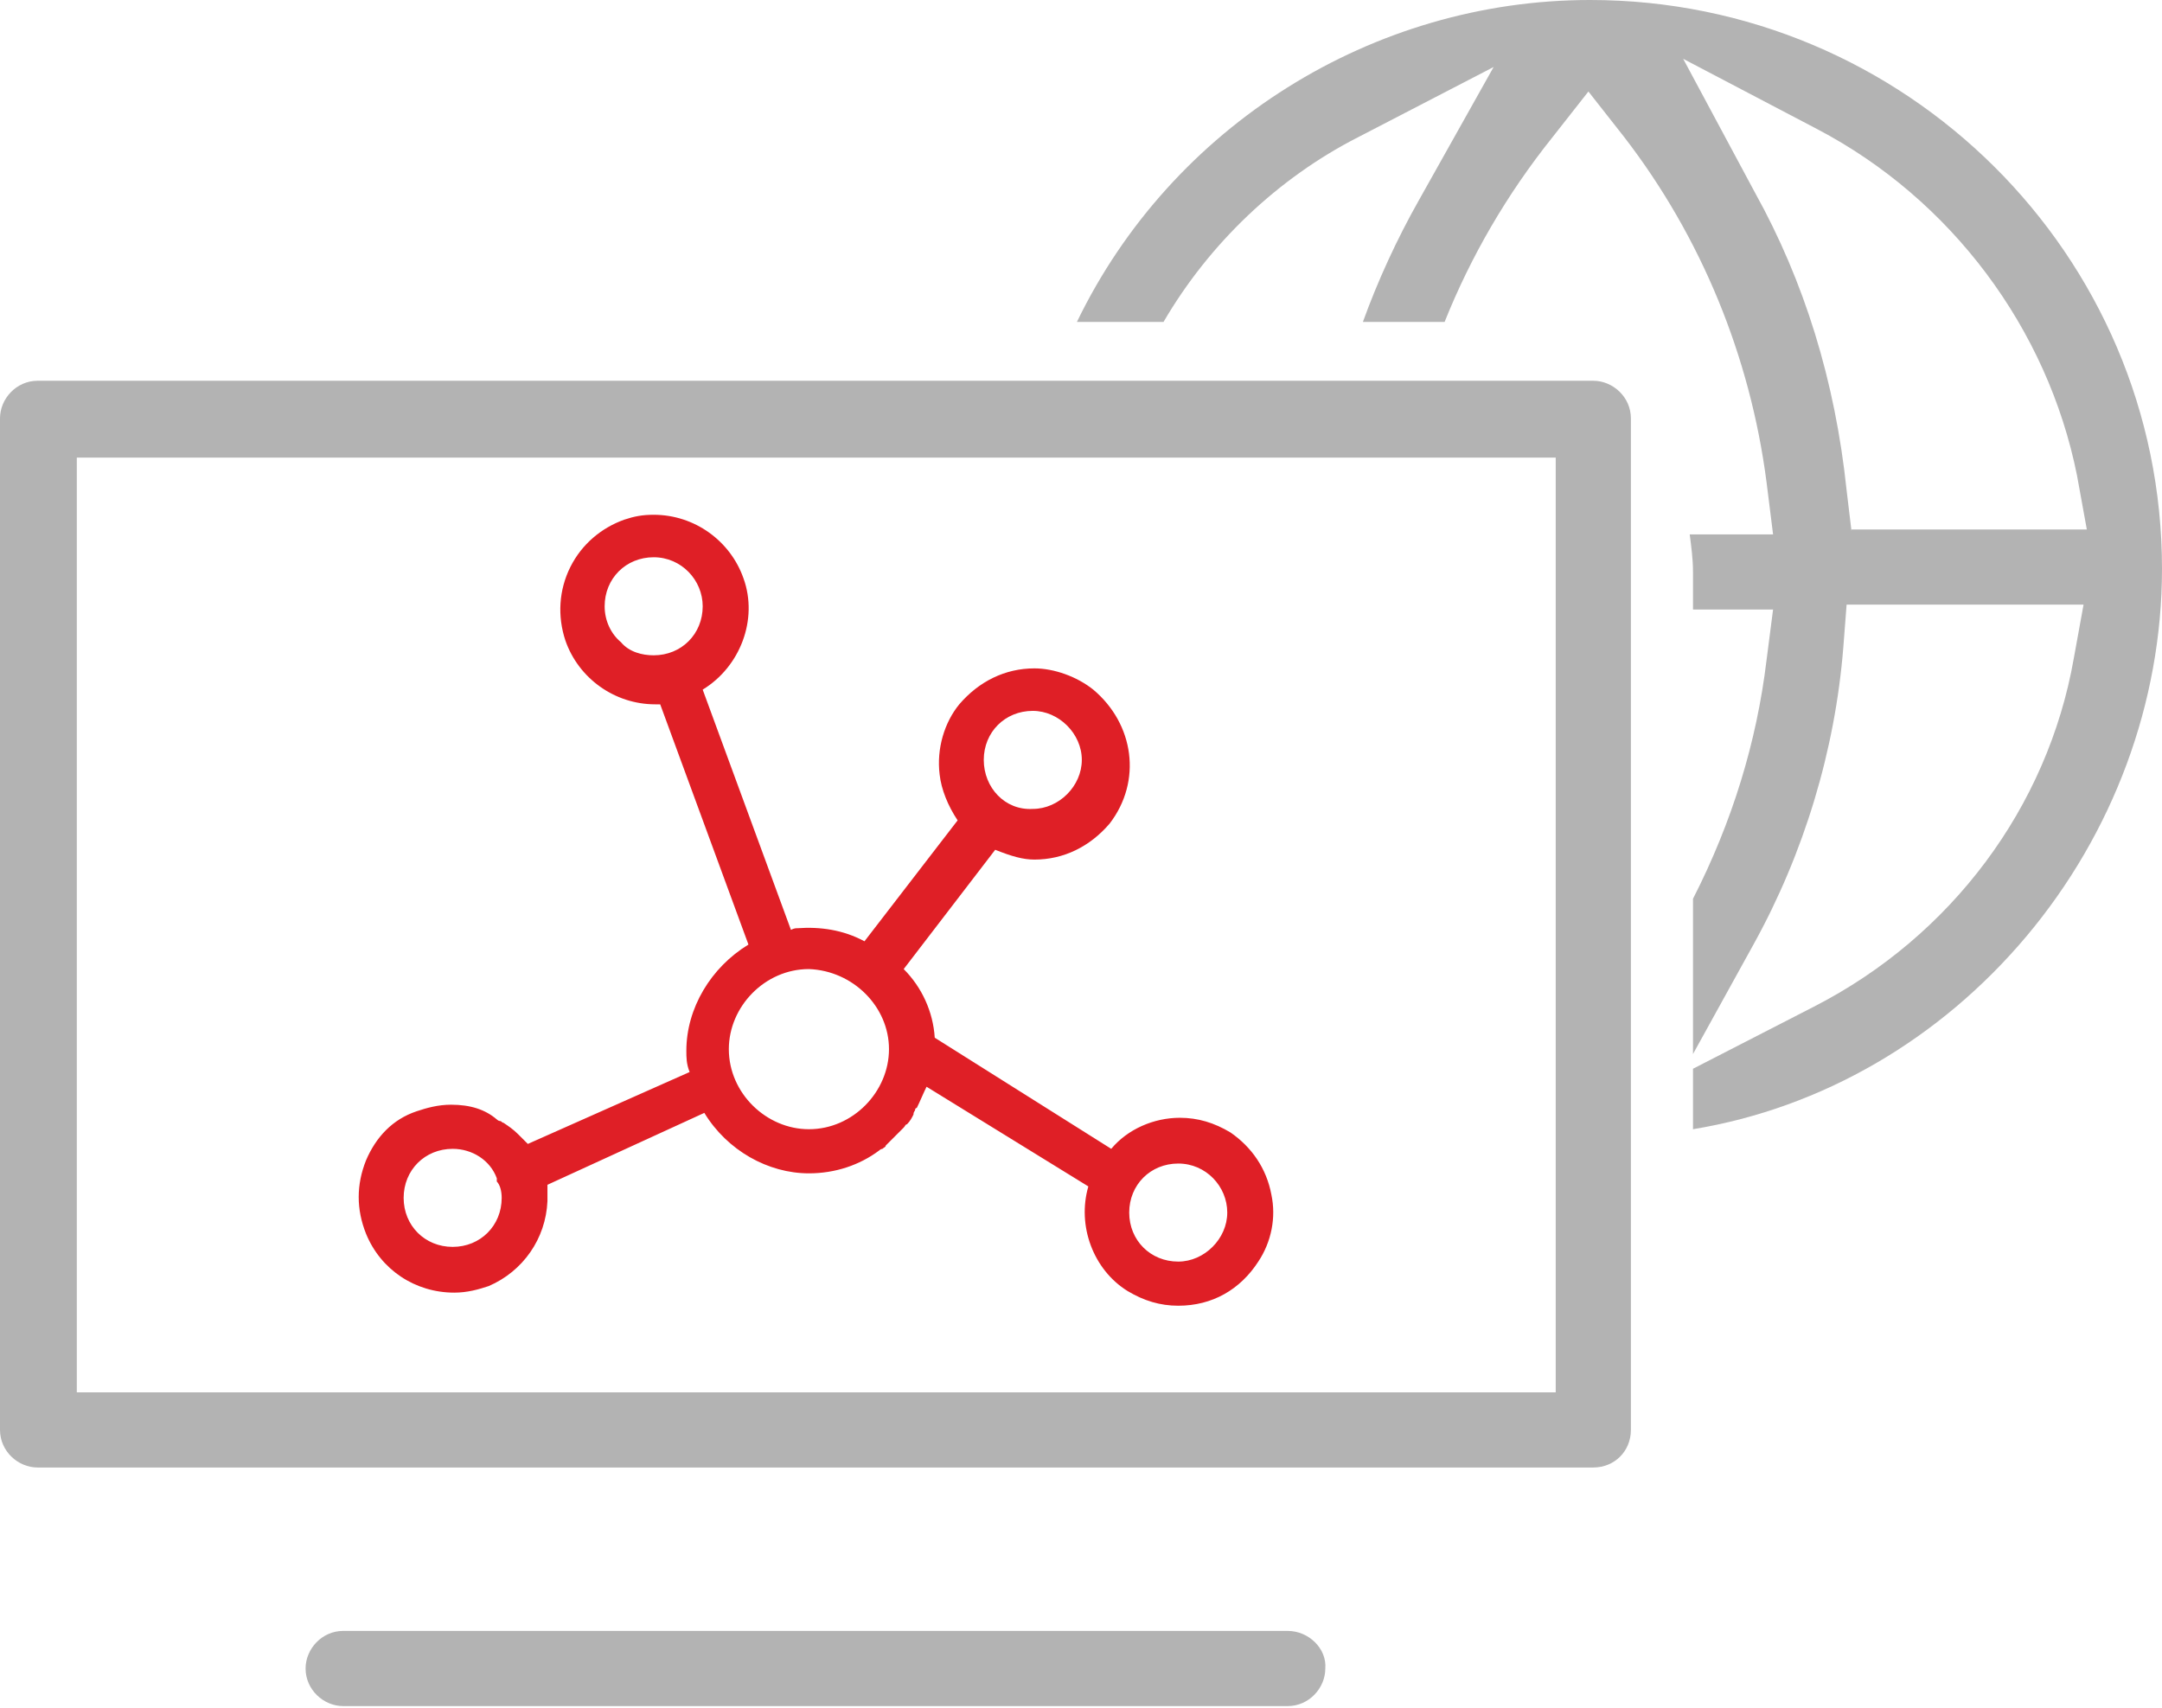
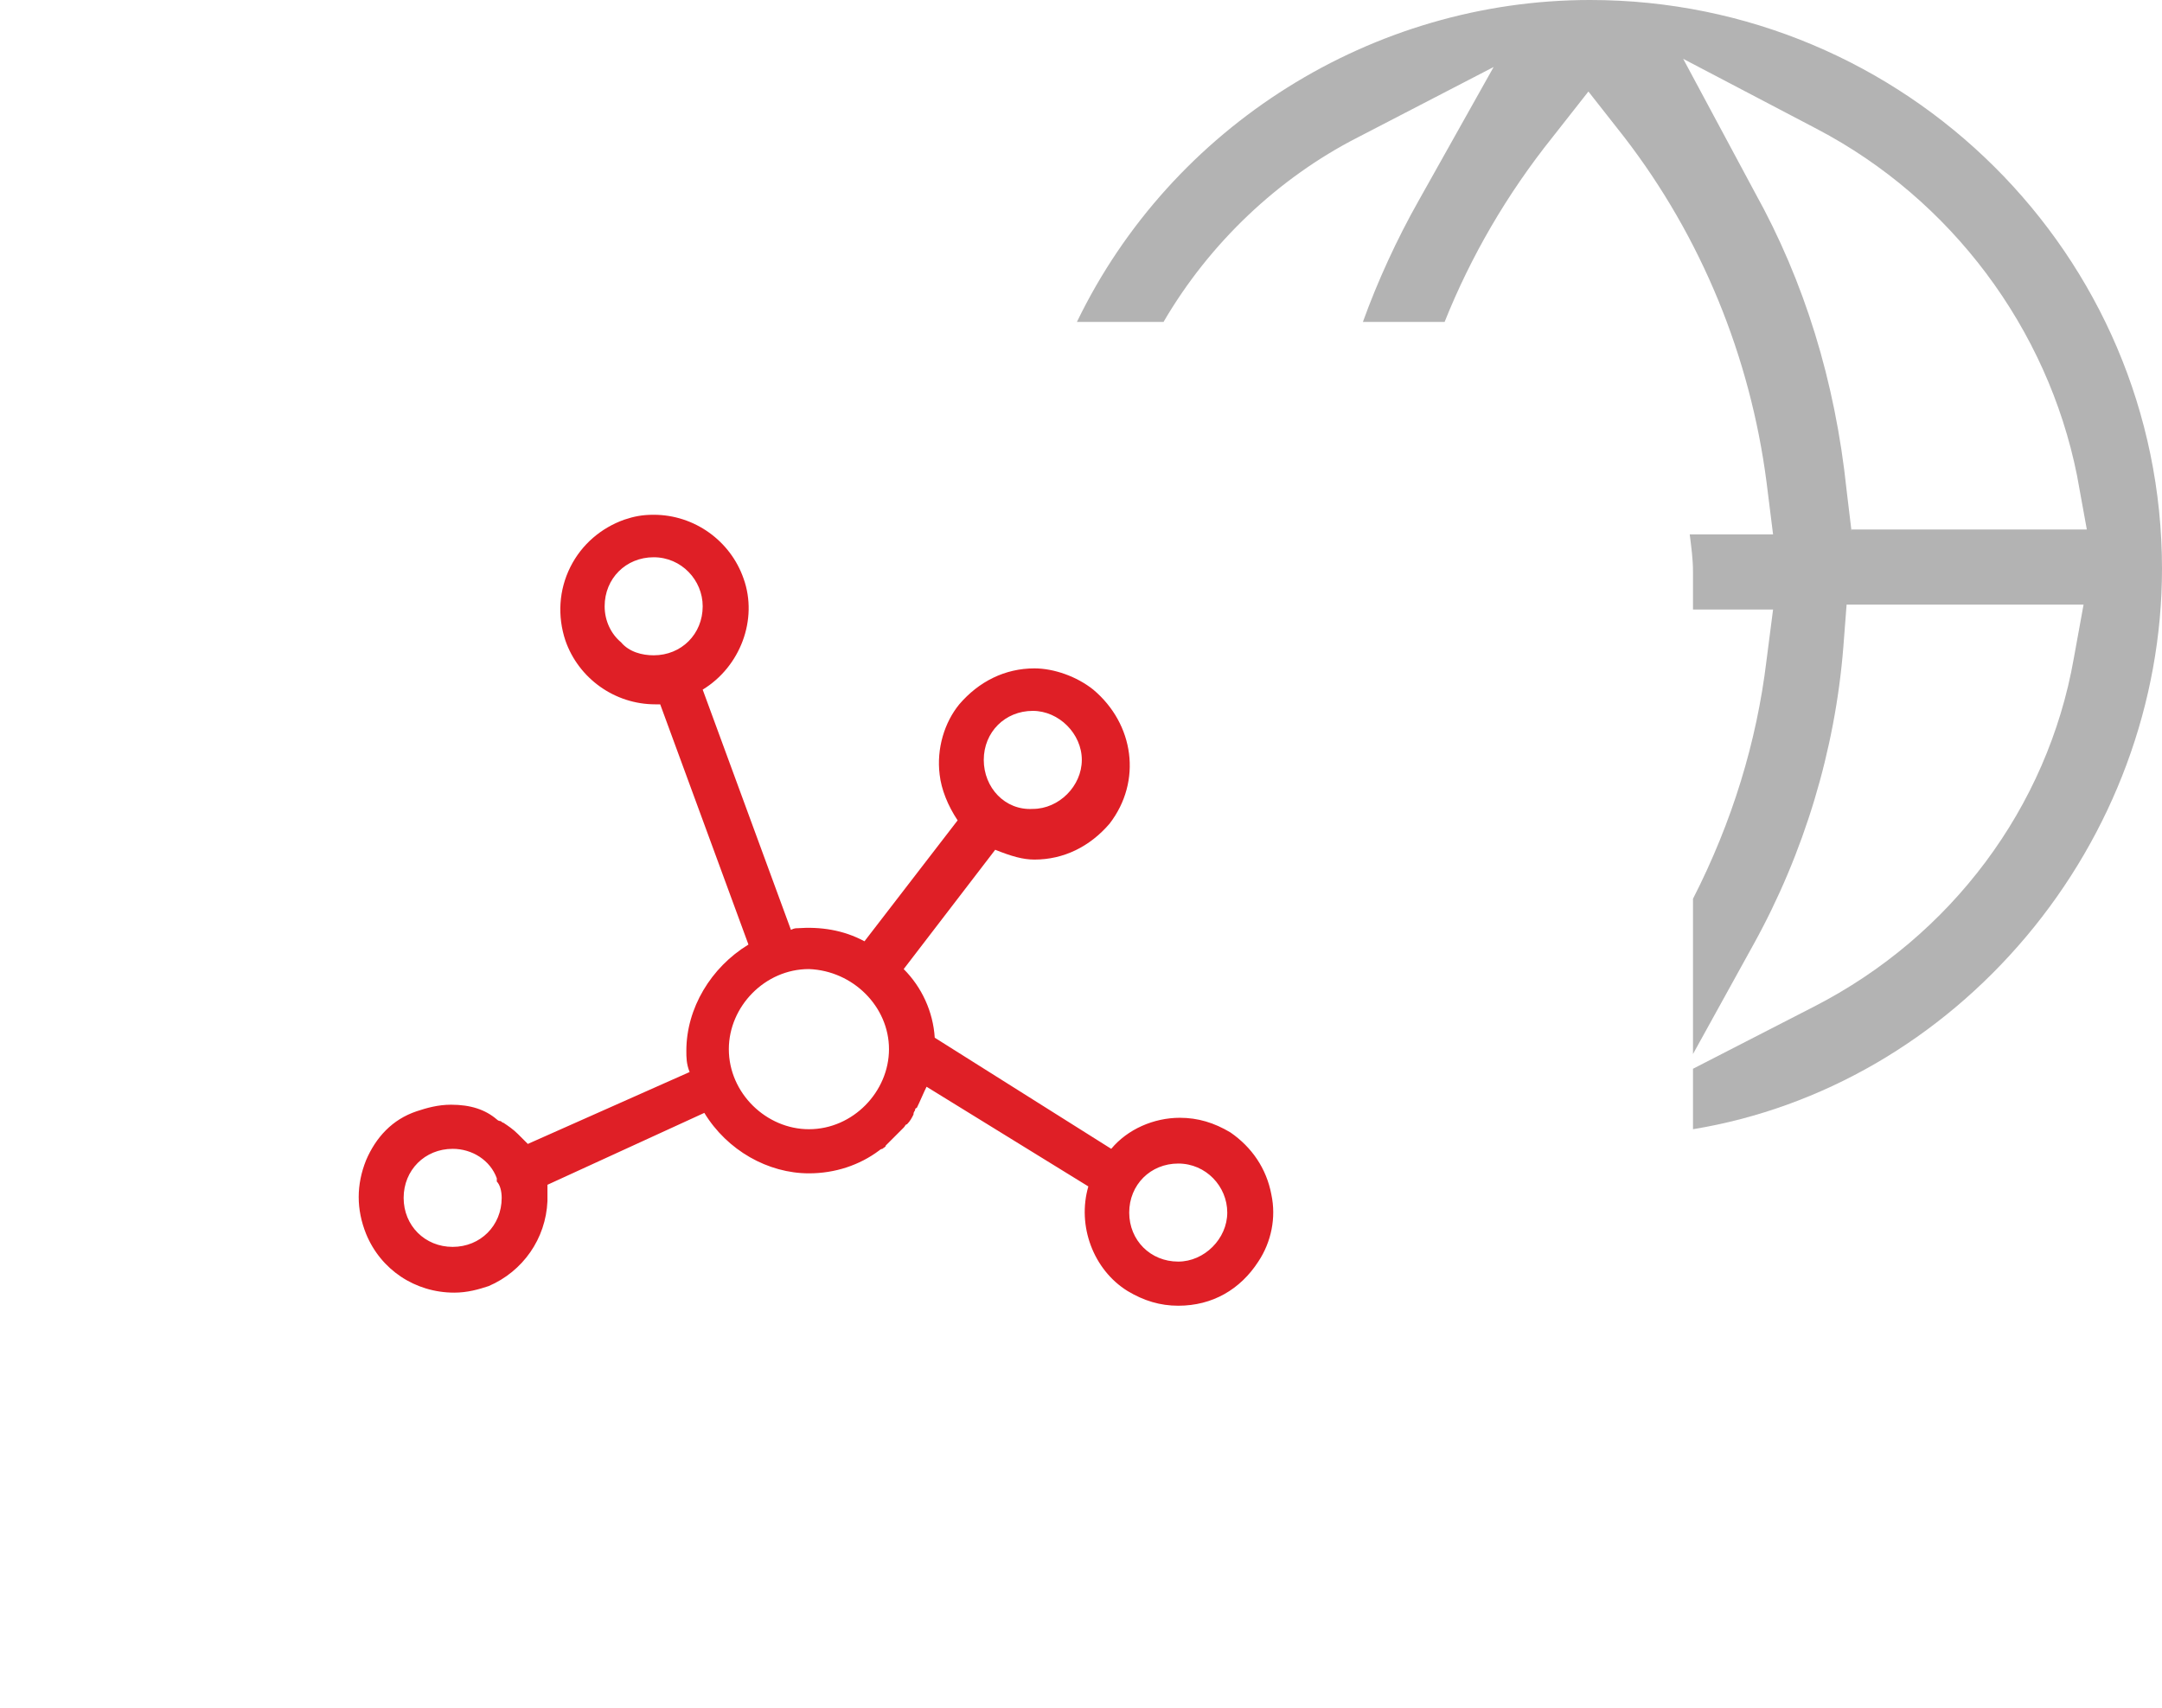
<svg xmlns="http://www.w3.org/2000/svg" id="Vrstva_1" viewBox="0 0 132.3 104.5">
  <style>.st0{fill:#b3b3b3}.st1{fill:#df1f26}</style>
-   <path class="st0" d="M78.8 99.8H21c-1.3 0-2.3 1.1-2.3 2.3 0 1.3 1.1 2.3 2.3 2.3h57.8c1.3 0 2.3-1.1 2.3-2.3.1-1.2-1-2.3-2.3-2.3zm21-74.2c0-1.3-1.1-2.3-2.3-2.3H2.3C1 23.3 0 24.4 0 25.6v61.9c0 1.3 1.1 2.3 2.3 2.3h95.2c1.3 0 2.3-1 2.3-2.3V25.6zm-4.6 59.6H4.7V28h90.5v57.2z" />
  <path class="st0" d="M124 57.3c5.3-6.3 8.3-14.3 8.3-22.5 0-19.2-15.7-34.8-35-34.8C84 0 71.7 7.7 65.9 19.7h5.3c2.8-4.8 7-8.8 11.9-11.3l8.3-4.3-4.6 8.2c-1.3 2.3-2.5 4.9-3.4 7.4h5c1.6-4 3.8-7.8 6.6-11.3l2.2-2.8 2.2 2.8c4.7 6.1 7.7 13.4 8.7 21.1l.4 3.2h-5.1c.1.8.2 1.5.2 2.3v2.3h4.9l-.4 3.1c-.6 5-2.1 9.9-4.5 14.6v9.5l3.7-6.7c3.1-5.6 5-11.9 5.5-18.2l.2-2.6h14.5l-.6 3.3c-1.6 9.1-7.5 17-15.9 21.3l-7.4 3.8v3.7c7.9-1.3 15.1-5.5 20.4-11.8zm-10.7-24.8L113 30c-.7-6.7-2.6-12.8-5.6-18.2L103 3.6l8.2 4.3c8.2 4.3 14.1 12.2 15.9 21.2l.6 3.3h-14.4z" />
  <path class="st1" d="M77.8 73.1c-.3-1.6-1.2-2.9-2.5-3.8-1-.6-2-.9-3.1-.9-1.6 0-3.2.7-4.2 1.9l-10.8-6.8c-.1-1.6-.8-3.1-1.9-4.2l5.6-7.3c1 .4 1.7.6 2.4.6 1.8 0 3.4-.8 4.6-2.2 2-2.6 1.5-6.1-1-8.2-1-.8-2.4-1.3-3.6-1.3-1.8 0-3.4.8-4.6 2.2-.9 1.1-1.4 2.7-1.2 4.3.1.9.5 1.9 1.1 2.8l-5.7 7.4c-1.3-.7-2.7-.9-4.1-.8-.1 0-.2 0-.4.1L43 42.2c2.3-1.4 3.4-4.3 2.5-6.8-.8-2.3-3-3.9-5.5-3.9-.7 0-1.2.1-1.8.3-1.4.5-2.6 1.5-3.3 2.9-.7 1.4-.8 3-.3 4.5.8 2.3 3 3.9 5.5 3.9h.3l5.4 14.7c-2.3 1.4-3.8 3.9-3.8 6.5 0 .4 0 .8.2 1.3L32.3 70l-.1-.1-.2-.2-.3-.3c-.3-.3-.6-.5-.9-.7-.1 0-.1-.1-.2-.1s-.2-.1-.2-.1c-.7-.6-1.6-.9-2.8-.9-.8 0-1.5.2-2.1.4-1.5.5-2.5 1.6-3.1 3-.6 1.5-.6 3 0 4.5.9 2.2 3 3.6 5.4 3.6.8 0 1.5-.2 2.1-.4 2.1-.9 3.5-2.9 3.6-5.2v-1l9.6-4.4c1.4 2.3 3.9 3.7 6.4 3.7 1.6 0 3.1-.5 4.3-1.4 0 0 .1-.1.2-.1.1-.1.2-.1.2-.2l.1-.1.3-.3.2-.2.2-.2.3-.3c.1-.1.1-.2.2-.2.2-.2.3-.4.4-.6 0-.2.1-.2.1-.3 0 0 0-.1.1-.1.2-.4.4-.9.6-1.3l9.9 6.1c-.7 2.4.3 5.1 2.4 6.4 1 .6 2 .9 3.1.9 2.1 0 3.8-1 4.9-2.7.8-1.2 1.1-2.7.8-4.1zm-2.7 1.1c0 1.6-1.4 3-3 3-1.7 0-3-1.3-3-3s1.3-3 3-3 3 1.4 3 3zM43 37.1c0 1.7-1.3 3-3 3-.7 0-1.5-.2-2-.8-.6-.5-1-1.3-1-2.2 0-1.7 1.3-3 3-3s3 1.4 3 3zm17.2 9.4c0-1.7 1.3-3 3-3 1.6 0 3 1.4 3 3s-1.4 3-3 3c-1.7.1-3-1.3-3-3zm-5.8 17.7c0 2.6-2.2 4.9-4.9 4.9-2.6 0-4.9-2.2-4.9-4.9 0-2.6 2.2-4.9 4.9-4.9 2.7.1 4.9 2.3 4.9 4.9zm-23.7 9.1c0 1.7-1.3 3-3 3s-3-1.3-3-3 1.3-3 3-3c1.2 0 2.3.7 2.7 1.8v.2c.2.2.3.6.3 1z" />
</svg>